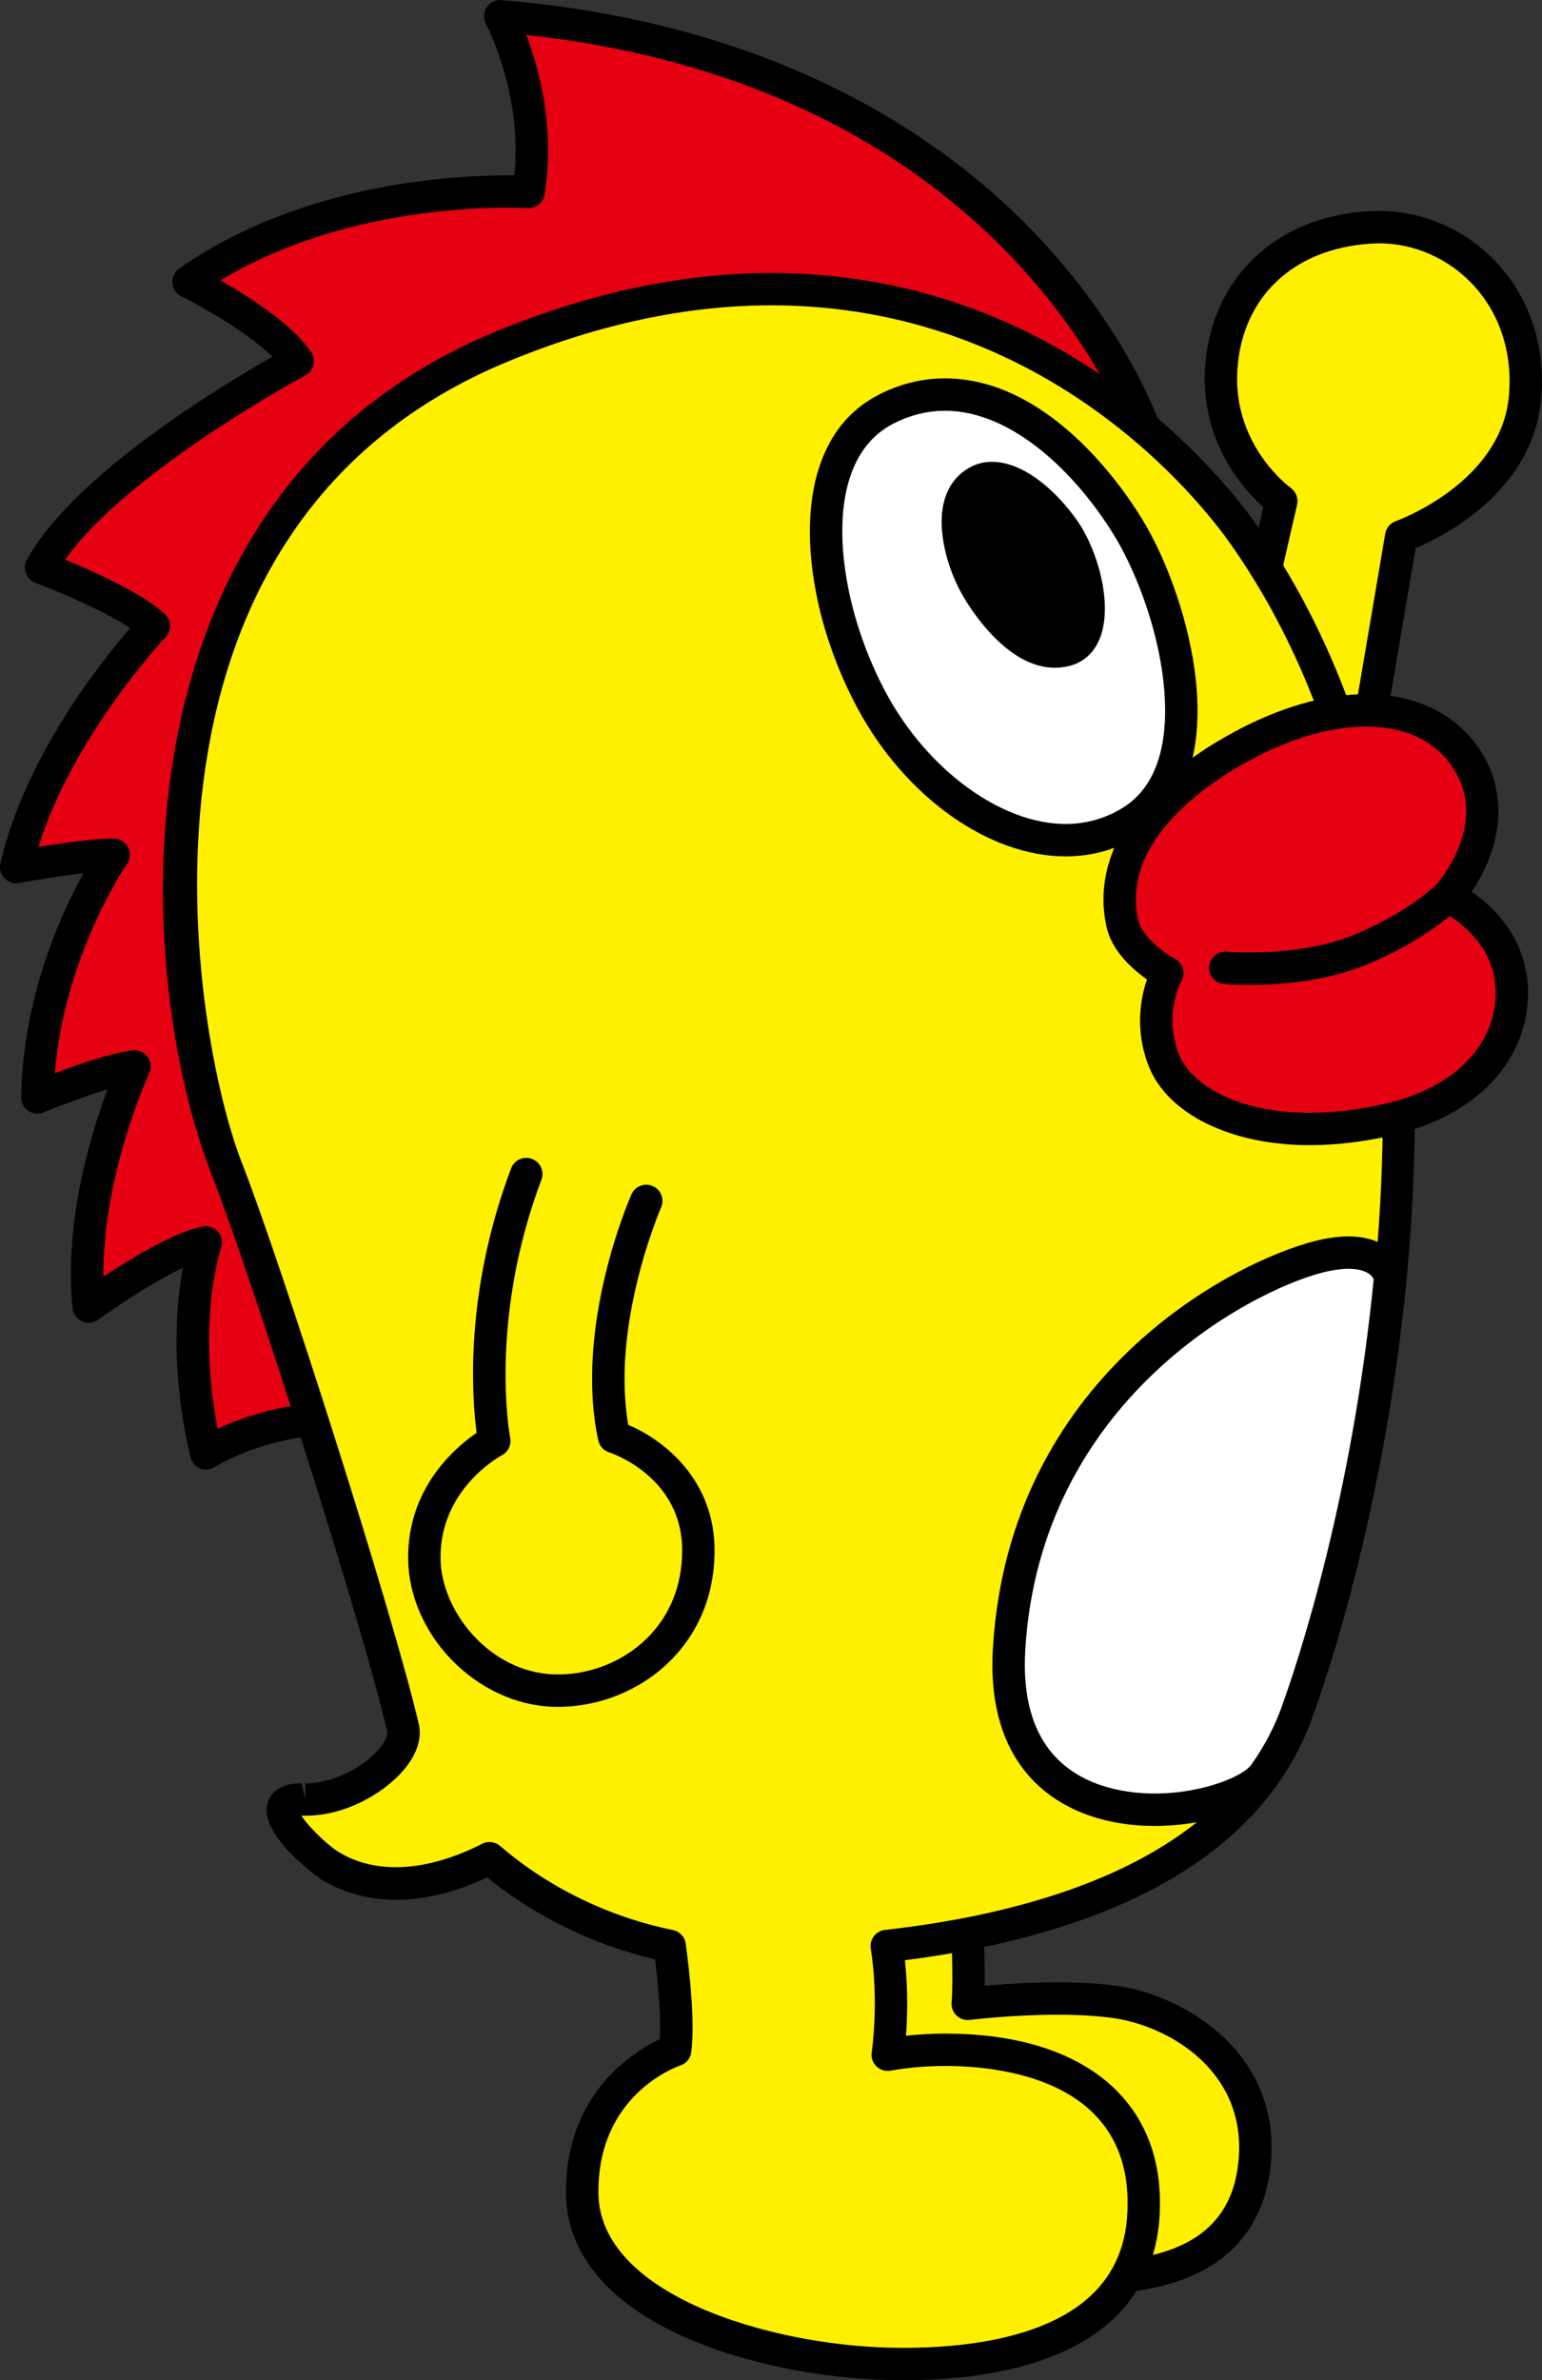
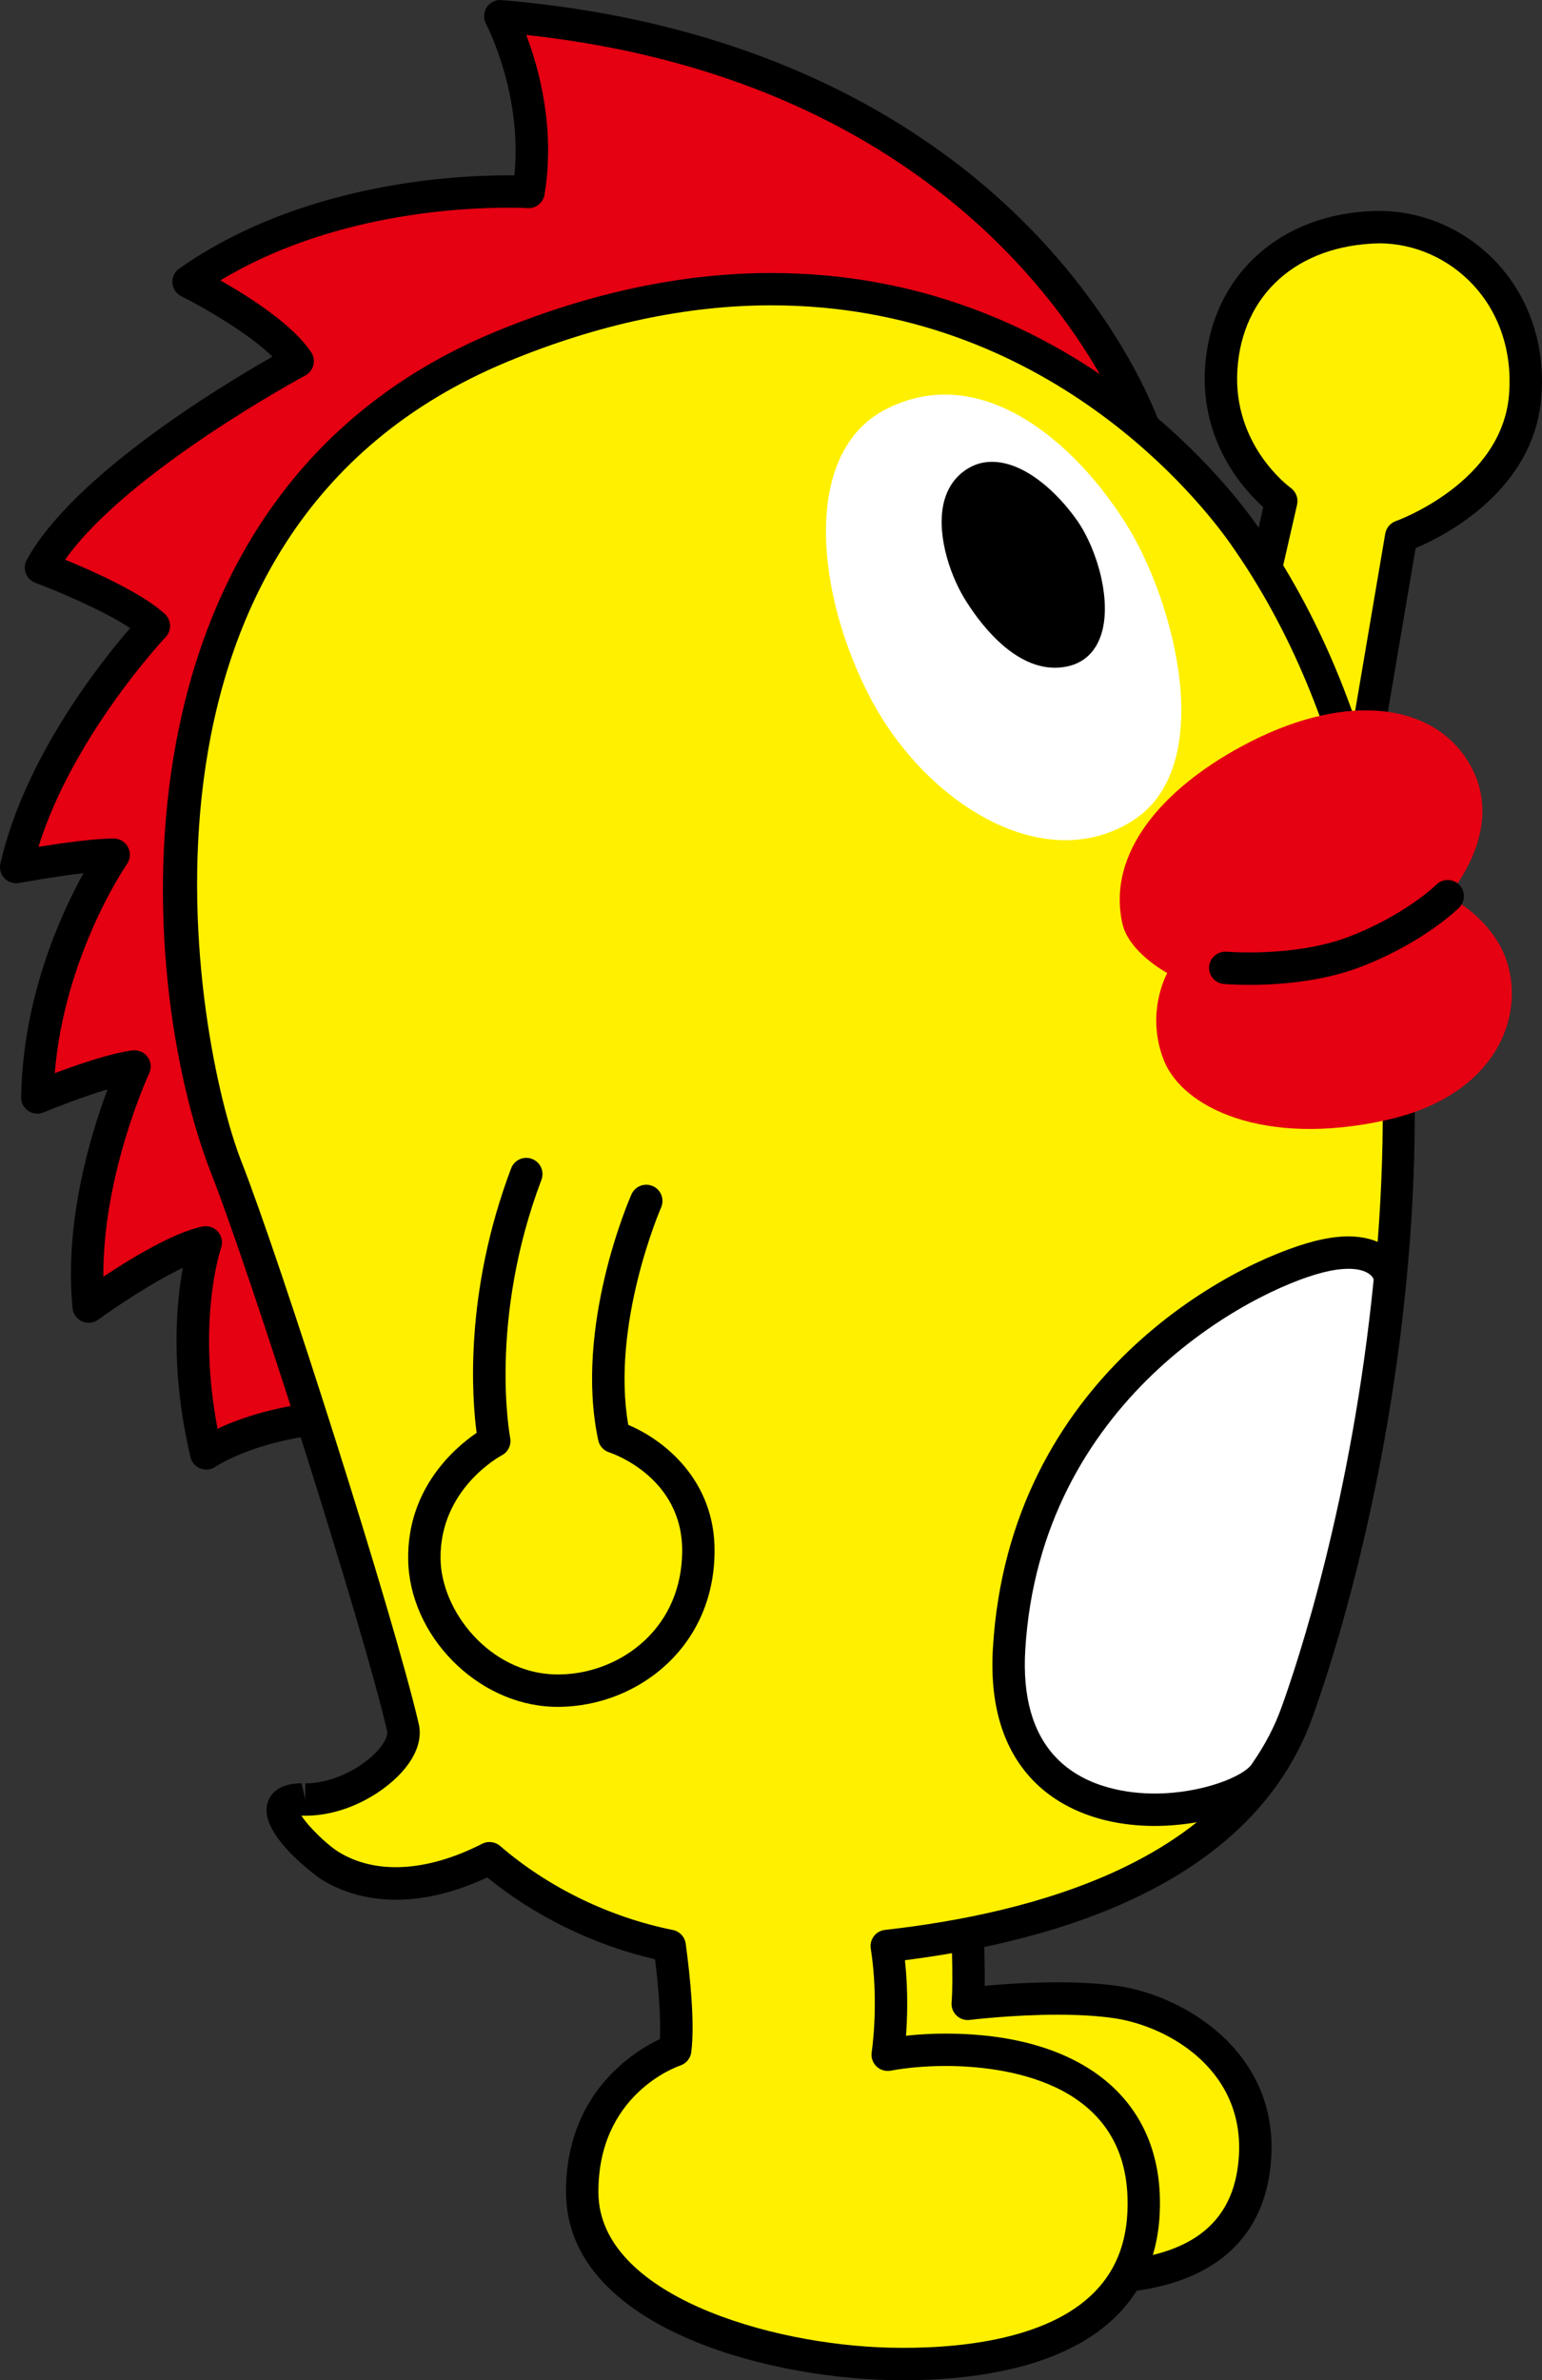
<svg xmlns="http://www.w3.org/2000/svg" id="_レイヤー_2" data-name="レイヤー 2" viewBox="0 0 64.795 100">
  <rect x="0" y="0" width="64.795" height="100" fill="#333333" stroke="none" />
  <defs>
    <style>
      .cls-1 {
        fill: #fff;
      }

      .cls-2 {
        fill: #fff000;
      }

      .cls-3 {
        fill: #e50012;
      }
    </style>
  </defs>
  <g id="_レイヤー_1-2" data-name="レイヤー 1">
    <g>
      <g>
        <path class="cls-2" d="M52.294,27.81l1.545-6.761s-2.759-1.979-2.522-5.576c.25-3.81,3.136-5.856,6.519-5.931,3.39-.066,6.582,2.826,6.254,7.066-.321,4.231-5.211,5.926-5.211,5.926l-1.794,10.559-4.791-5.283Z" />
        <path d="M57.086,33.774c-.189,0-.373-.079-.504-.223l-4.791-5.283c-.15-.165-.209-.392-.16-.609l1.452-6.352c-.806-.72-2.651-2.73-2.445-5.878,.252-3.839,3.139-6.477,7.183-6.566l.129-.001c1.862,0,3.669,.799,4.959,2.193,1.365,1.474,2.026,3.466,1.86,5.608-.3,3.94-4.049,5.843-5.284,6.366l-1.729,10.18c-.044,.257-.23,.466-.48,.539-.063,.018-.128,.027-.191,.027Zm-4.049-6.158l3.612,3.983,1.559-9.178c.042-.244,.214-.447,.447-.529,.045-.015,4.474-1.608,4.757-5.334,.136-1.76-.397-3.385-1.502-4.579-1.033-1.116-2.477-1.756-3.96-1.756-3.45,.075-5.748,2.153-5.954,5.296-.208,3.158,2.141,4.907,2.242,4.98,.22,.161,.326,.438,.265,.704l-1.466,6.414Z" />
      </g>
      <g>
        <path class="cls-3" d="M48.202,18.329S43.197,2.532,21.023,.682c0,0,1.838,3.434,1.185,7.386,0,0-8.155-.529-14.284,3.771,0,0,3.537,1.76,4.583,3.338,0,0-8.518,4.555-10.784,8.67,0,0,3.524,1.316,4.744,2.452,0,0-4.57,4.807-5.786,10.13,0,0,2.816-.52,4.097-.52,0,0-3.112,4.45-3.209,10.198,0,0,2.718-1.132,4.085-1.302,0,0-2.413,5.13-1.927,10.09,0,0,3.216-2.35,4.921-2.699,0,0-1.243,3.484,.017,8.867,0,0,2.113-1.48,6.127-1.562l-2.811-22.464,7.19-15.643,11.775-5.698,7.198-1.047,10.058,3.68Z" />
        <path d="M8.665,61.742c-.083,0-.166-.015-.245-.046-.21-.081-.367-.26-.418-.479-.85-3.628-.602-6.422-.319-7.951-1.295,.612-2.901,1.701-3.555,2.178-.196,.144-.456,.171-.68,.072-.223-.1-.376-.312-.399-.555-.357-3.651,.769-7.328,1.472-9.195-1.019,.305-2.186,.759-2.691,.969-.211,.09-.454,.064-.644-.065-.19-.129-.302-.345-.298-.575,.071-4.193,1.663-7.682,2.621-9.411-1.25,.146-2.686,.41-2.705,.414-.225,.042-.456-.034-.615-.199-.159-.165-.223-.399-.172-.622,1.013-4.436,4.203-8.446,5.453-9.888-1.16-.769-3.185-1.606-3.986-1.905-.185-.069-.331-.215-.4-.401s-.054-.392,.042-.565c1.961-3.561,8.17-7.309,10.325-8.534-1.065-1.038-3.04-2.143-3.831-2.536-.215-.107-.358-.319-.376-.558-.018-.239,.092-.471,.288-.608,5.037-3.533,11.328-3.915,13.799-3.915,.102,0,.196,.001,.283,.002,.352-3.432-1.176-6.335-1.192-6.365-.118-.22-.106-.487,.031-.695,.136-.209,.371-.331,.625-.304,11.666,.973,18.587,5.825,22.339,9.724,4.086,4.246,5.379,8.229,5.432,8.396,.078,.247,.009,.518-.179,.697-.187,.181-.461,.237-.704,.148l-9.897-3.621-6.923,1.007-11.46,5.546-7.007,15.245,2.787,22.271c.024,.191-.035,.384-.161,.53-.126,.146-.308,.232-.501,.236-3.728,.076-5.734,1.426-5.754,1.441-.116,.079-.251,.12-.387,.12Zm-.018-10.227c.194,0,.382,.084,.513,.234,.162,.184,.211,.442,.13,.673-.011,.031-1.024,3.006-.149,7.604,.92-.433,2.563-1.025,4.884-1.174l-2.719-21.731c-.016-.126,.004-.254,.057-.369l7.19-15.643c.066-.143,.18-.259,.322-.328l11.775-5.698c.062-.03,.129-.051,.198-.061l7.198-1.047c.112-.016,.225-.005,.332,.034l8.592,3.143c-1.793-3.735-8.145-13.868-24.857-15.684,.527,1.385,1.231,3.911,.768,6.709-.057,.344-.376,.594-.715,.568-.013-.001-.313-.019-.832-.019-2.188,0-7.532,.312-12.074,3.054,1.187,.673,3.042,1.851,3.816,3.019,.106,.159,.139,.357,.092,.543-.047,.186-.17,.344-.339,.434-.079,.042-7.463,4.02-10.093,7.738,1.146,.47,3.251,1.406,4.195,2.286,.133,.124,.21,.296,.216,.478,.005,.181-.062,.358-.187,.49-.041,.044-3.891,4.139-5.344,8.811,.958-.154,2.339-.35,3.162-.35,.253,0,.486,.141,.603,.366,.117,.225,.1,.497-.045,.704-.028,.04-2.628,3.826-3.036,8.789,.948-.357,2.359-.845,3.269-.958,.25-.027,.489,.076,.635,.276,.145,.201,.17,.465,.065,.689-.021,.046-1.955,4.224-1.926,8.544,1.133-.755,2.941-1.858,4.167-2.109,.046-.009,.091-.014,.136-.014Z" />
      </g>
      <g>
        <path class="cls-2" d="M40.559,79.331s.225,3.434,.106,4.858c0,0,3.636-.454,6.259-.071,2.616,.391,6.27,2.589,5.782,6.861-.471,4.261-4.671,5.754-12.843,4-8.174-1.736-8.608-6.839-6.081-9.561,2.532-2.718-.051-5.897-.051-5.897l6.827-.19Z" />
        <path d="M45.723,96.38c-1.709,0-3.728-.247-6.002-.736-5.642-1.198-7.273-3.868-7.743-5.354-.581-1.835-.093-3.829,1.306-5.336,2.091-2.244,.008-4.894-.082-5.006-.162-.201-.196-.478-.087-.712,.108-.234,.34-.389,.598-.396l6.827-.19c.362-.012,.674,.271,.698,.636,.008,.12,.163,2.518,.139,4.144,.722-.066,1.854-.147,3.064-.147,.982,0,1.85,.054,2.581,.161,2.75,.411,6.905,2.841,6.36,7.611-.268,2.428-1.815,5.324-7.66,5.324Zm-10.781-16.211c.747,1.505,1.145,3.774-.661,5.713-1.06,1.141-1.436,2.636-1.005,3.998,.657,2.077,3.047,3.651,6.729,4.433,2.182,.468,4.105,.706,5.718,.706,3.938,0,6.001-1.346,6.307-4.115,.439-3.848-2.873-5.763-5.207-6.112-.664-.097-1.466-.147-2.382-.147-1.91,0-3.674,.217-3.692,.219-.202,.025-.408-.042-.556-.184-.148-.142-.224-.343-.207-.548,.082-.99-.011-3.047-.069-4.102l-4.976,.138Z" />
      </g>
      <g>
        <path class="cls-2" d="M20.573,78.071c2.014,1.739,4.684,3.101,7.568,3.681,.178,1.316,.376,3.246,.232,4.381,0,0-3.952,1.29-3.906,6.013,.048,4.846,7.588,7.035,12.882,7.166,4.077,.089,10.887-.65,10.712-6.974-.164-6.34-7.637-6.598-10.758-6.012,0,0,.34-2.16-.039-4.567,6.755-.755,14.839-3.147,17.238-9.829,3.269-9.094,8.689-33.992-2.243-49.477-3.238-4.603-13.999-14.998-31.183-7.888C3.922,21.664,6.998,42.624,9.501,49.023c1.606,4.087,6.348,18.888,7.434,23.566,.278,1.213-2.041,3.069-4.196,3.016-2.158-.047,.328,2.284,1.129,2.781,.711,.439,2.966,1.593,6.705-.314Z" />
        <path d="M37.947,100c-.21,0-.415-.003-.614-.007-5.417-.134-13.493-2.332-13.548-7.84-.041-4.185,2.831-5.957,3.943-6.485,.04-.782-.031-1.96-.202-3.352-2.57-.596-5.043-1.801-7.053-3.439-1.333,.622-2.619,.938-3.827,.938h0c-1.151,0-2.235-.294-3.137-.85-.028-.018-2.66-1.841-2.27-3.209,.088-.311,.393-.833,1.436-.833l.154,.683v-.68c1.267,0,2.566-.773,3.145-1.499,.259-.326,.322-.573,.296-.685-1.056-4.549-5.759-19.283-7.404-23.468-3.205-8.195-4.646-28.468,11.947-35.336,3.959-1.638,7.86-2.468,11.595-2.468,12.327,0,19.16,8.824,20.405,10.593,10.659,15.097,6.183,39.373,2.327,50.099-2.474,6.892-10.522,9.358-17.114,10.193,.138,1.274,.101,2.421,.044,3.173,.533-.059,1.103-.09,1.665-.09,5.526,0,8.892,2.573,9.003,6.885,.055,2.001-.536,3.652-1.757,4.909-2.227,2.289-6.143,2.77-9.037,2.77Zm-17.375-22.609c.16,0,.319,.056,.445,.165,2.015,1.74,4.592,2.993,7.257,3.529,.284,.058,.501,.289,.54,.576,.191,1.41,.386,3.346,.233,4.558-.033,.261-.214,.48-.465,.562-.139,.047-3.476,1.216-3.436,5.36,.042,4.271,7.17,6.367,12.219,6.492,2.651,.065,6.603-.254,8.642-2.351,.969-.996,1.418-2.28,1.372-3.923-.13-5.018-5.388-5.56-7.642-5.56-.812,0-1.632,.07-2.31,.197-.215,.039-.441-.027-.599-.181-.158-.154-.233-.375-.199-.594,.003-.021,.317-2.091-.039-4.356-.029-.183,.018-.371,.131-.519,.112-.148,.28-.243,.466-.264,6.323-.707,14.348-2.909,16.673-9.383,3.773-10.496,8.177-34.214-2.159-48.855-1.178-1.673-7.638-10.016-19.292-10.016-3.556,0-7.282,.795-11.074,2.364-17.217,7.126-13.134,28.638-11.201,33.581,1.657,4.217,6.397,19.069,7.463,23.659,.133,.58-.06,1.216-.558,1.84-.772,.969-2.419,2.012-4.21,2.012l-.154-.002h-.009c.288,.457,1.073,1.221,1.559,1.523,1.545,.953,3.7,.85,6.037-.342,.098-.05,.204-.074,.309-.074Z" />
      </g>
      <g>
        <path class="cls-1" d="M37.225,17.194c-3.587,1.837-2.931,7.884-.588,12.25,2.352,4.365,7.229,7.35,10.906,5.069,3.673-2.276,1.796-9.241-.171-12.415-2.16-3.504-6.144-6.961-10.146-4.903Z" />
-         <path d="M44.772,35.98h-0c-3.222-.001-6.731-2.497-8.733-6.213-1.837-3.421-2.483-7.362-1.648-10.04,.454-1.457,1.304-2.513,2.524-3.138,.893-.46,1.832-.692,2.789-.692,4.31,0,7.402,4.473,8.247,5.844,1.154,1.862,2.057,4.543,2.298,6.83,.329,3.11-.483,5.365-2.348,6.521-.95,.59-2.003,.889-3.13,.889Zm-5.068-18.722c-.739,0-1.468,.182-2.167,.542-.884,.453-1.505,1.237-1.847,2.332-.721,2.311-.099,5.923,1.547,8.99,1.743,3.236,4.842,5.496,7.535,5.496h0c.869,0,1.681-.23,2.413-.684,1.755-1.088,1.899-3.44,1.711-5.221-.269-2.55-1.301-4.964-2.102-6.257-1.55-2.514-4.225-5.199-7.089-5.199Z" />
      </g>
      <g>
        <path d="M41.12,20.213c-1.506,.764-.759,3.345-.017,4.569,.746,1.229,2.205,2.967,3.722,2.519,1.509-.452,.94-3.502-.11-5.025-1.061-1.522-2.601-2.572-3.595-2.063Z" />
        <path d="M44.328,28.054h0c-1.838,0-3.274-2.041-3.807-2.918-.66-1.089-1.202-2.846-.834-4.131,.181-.633,.57-1.117,1.126-1.399,.263-.135,.556-.203,.87-.203,1.371,0,2.754,1.283,3.592,2.484,.854,1.238,1.468,3.436,.977,4.833-.222,.633-.647,1.059-1.23,1.234-.227,.067-.46,.1-.693,.1Zm-2.645-7.29c-.097,0-.18,.018-.252,.055-.22,.111-.358,.289-.435,.56-.232,.813,.168,2.189,.69,3.05,.633,1.044,1.706,2.263,2.643,2.263h0c.104,0,.204-.015,.305-.045,.103-.031,.237-.103,.334-.38,.296-.842-.091-2.56-.812-3.605-.868-1.245-1.902-1.899-2.473-1.899Z" />
      </g>
      <g>
        <path class="cls-3" d="M49.048,40.881s-.933,1.654-.146,3.658c.788,2.002,4.212,3.657,9.33,2.524,5.126-1.127,6.087-5.09,4.756-7.411-.828-1.404-2.155-2-2.155-2,0,0,2.715-2.97,.733-5.85-1.607-2.332-5.234-2.708-9.419-.432-3.304,1.794-5.633,4.464-4.988,7.412,.26,1.229,1.891,2.099,1.891,2.099Z" />
-         <path d="M55.039,48.113h0c-3.319,0-5.977-1.306-6.771-3.325-.603-1.536-.329-2.892-.072-3.638-.594-.416-1.485-1.193-1.704-2.227-.653-2.984,1.289-5.956,5.329-8.151,1.934-1.052,3.86-1.608,5.568-1.608,2.054,0,3.736,.799,4.737,2.251,1.535,2.229,.666,4.65-.283,6.047,.518,.361,1.211,.962,1.731,1.844,.779,1.358,.845,3.06,.18,4.562-.846,1.913-2.756,3.283-5.376,3.859-1.154,.256-2.277,.385-3.338,.385Zm2.349-17.587c-1.482,0-3.183,.499-4.918,1.442-1.641,.892-5.379,3.326-4.648,6.668,.16,.754,1.196,1.457,1.547,1.644,.162,.086,.282,.234,.333,.41,.052,.176,.029,.365-.061,.525-.029,.054-.757,1.415-.105,3.075,.482,1.225,2.371,2.461,5.504,2.461h0c.963,0,1.987-.119,3.045-.353,2.187-.48,3.757-1.574,4.424-3.081,.49-1.107,.448-2.351-.112-3.327-.695-1.177-1.832-1.713-1.844-1.718-.199-.089-.342-.269-.387-.482-.045-.213,.016-.435,.162-.597,.095-.106,2.322-2.615,.676-5.006-.749-1.087-2-1.662-3.616-1.662Z" />
      </g>
      <path d="M52.488,41.378c-.614,0-1.017-.034-1.061-.037-.374-.033-.651-.363-.619-.737,.032-.375,.371-.647,.737-.619,.027,.003,2.831,.233,5.086-.611,2.397-.909,3.709-2.192,3.722-2.205,.267-.265,.698-.263,.963,.004,.265,.268,.263,.698-.004,.963-.061,.061-1.534,1.5-4.201,2.512-1.652,.618-3.494,.731-4.622,.731Z" />
      <g>
-         <path class="cls-2" d="M27.156,50.455s-2.34,5.304-1.352,9.916c0,0,3.599,1.121,3.541,4.854-.048,3.722-3.097,5.885-6.083,5.802-2.983-.097-5.403-2.855-5.431-5.542-.035-3.382,2.939-4.946,2.939-4.946,0,0-.989-5.038,1.345-11.212" />
        <path d="M23.43,71.711c-.062,0-.125-.001-.187-.003-3.213-.105-6.059-3.009-6.092-6.216-.031-2.975,1.975-4.678,2.877-5.293-.19-1.421-.54-5.846,1.45-11.113,.132-.352,.529-.53,.877-.396,.352,.132,.529,.525,.396,.877-2.239,5.925-1.323,10.792-1.313,10.841,.058,.296-.085,.594-.351,.734-.105,.056-2.605,1.427-2.575,4.336,.023,2.226,2.07,4.781,4.773,4.869,1.412,.045,2.837-.495,3.851-1.469,.982-.943,1.51-2.209,1.529-3.662,.049-3.19-3.032-4.186-3.063-4.196-.234-.073-.412-.267-.463-.507-1.022-4.772,1.296-10.108,1.395-10.333,.151-.345,.554-.499,.897-.348,.344,.151,.5,.553,.349,.898-.022,.049-2.116,4.883-1.38,9.135,1.46,.607,3.674,2.306,3.626,5.371-.023,1.824-.697,3.424-1.947,4.624-1.231,1.182-2.916,1.851-4.648,1.851Z" />
      </g>
      <g>
        <path class="cls-1" d="M58.429,53.52l-.072,.004s-.382-1.376-2.951-.72c-2.81,.72-12.324,5.213-13.004,16.468-.536,8.868,9.572,7.135,10.779,5.196h0c.537-.77,.988-1.607,1.32-2.539,1.406-3.899,3.193-10.693,3.928-18.41Z" />
        <path d="M48.517,76.714h-.001c-2.133-.001-3.962-.696-5.151-1.959-1.232-1.309-1.785-3.167-1.642-5.524,.685-11.351,9.988-16.183,13.514-17.087,.516-.132,.994-.199,1.422-.199,1.304,0,1.977,.619,2.244,1.125,.128,.141,.221,.325,.203,.513-.911,9.561-3.265,16.636-3.965,18.577-.338,.946-.796,1.829-1.402,2.698-.65,1.045-2.904,1.856-5.223,1.856Zm8.143-23.407c-.314,0-.679,.053-1.085,.156-3.039,.779-11.859,5.363-12.493,15.85-.119,1.967,.31,3.484,1.275,4.508,1.253,1.332,3.144,1.531,4.159,1.531h.001c2.022,0,3.771-.736,4.087-1.244,.555-.797,.959-1.575,1.256-2.408,.68-1.884,2.945-8.692,3.861-17.937-.008-.019-.014-.038-.02-.058-.008-.016-.182-.399-1.042-.399Z" />
      </g>
    </g>
  </g>
</svg>